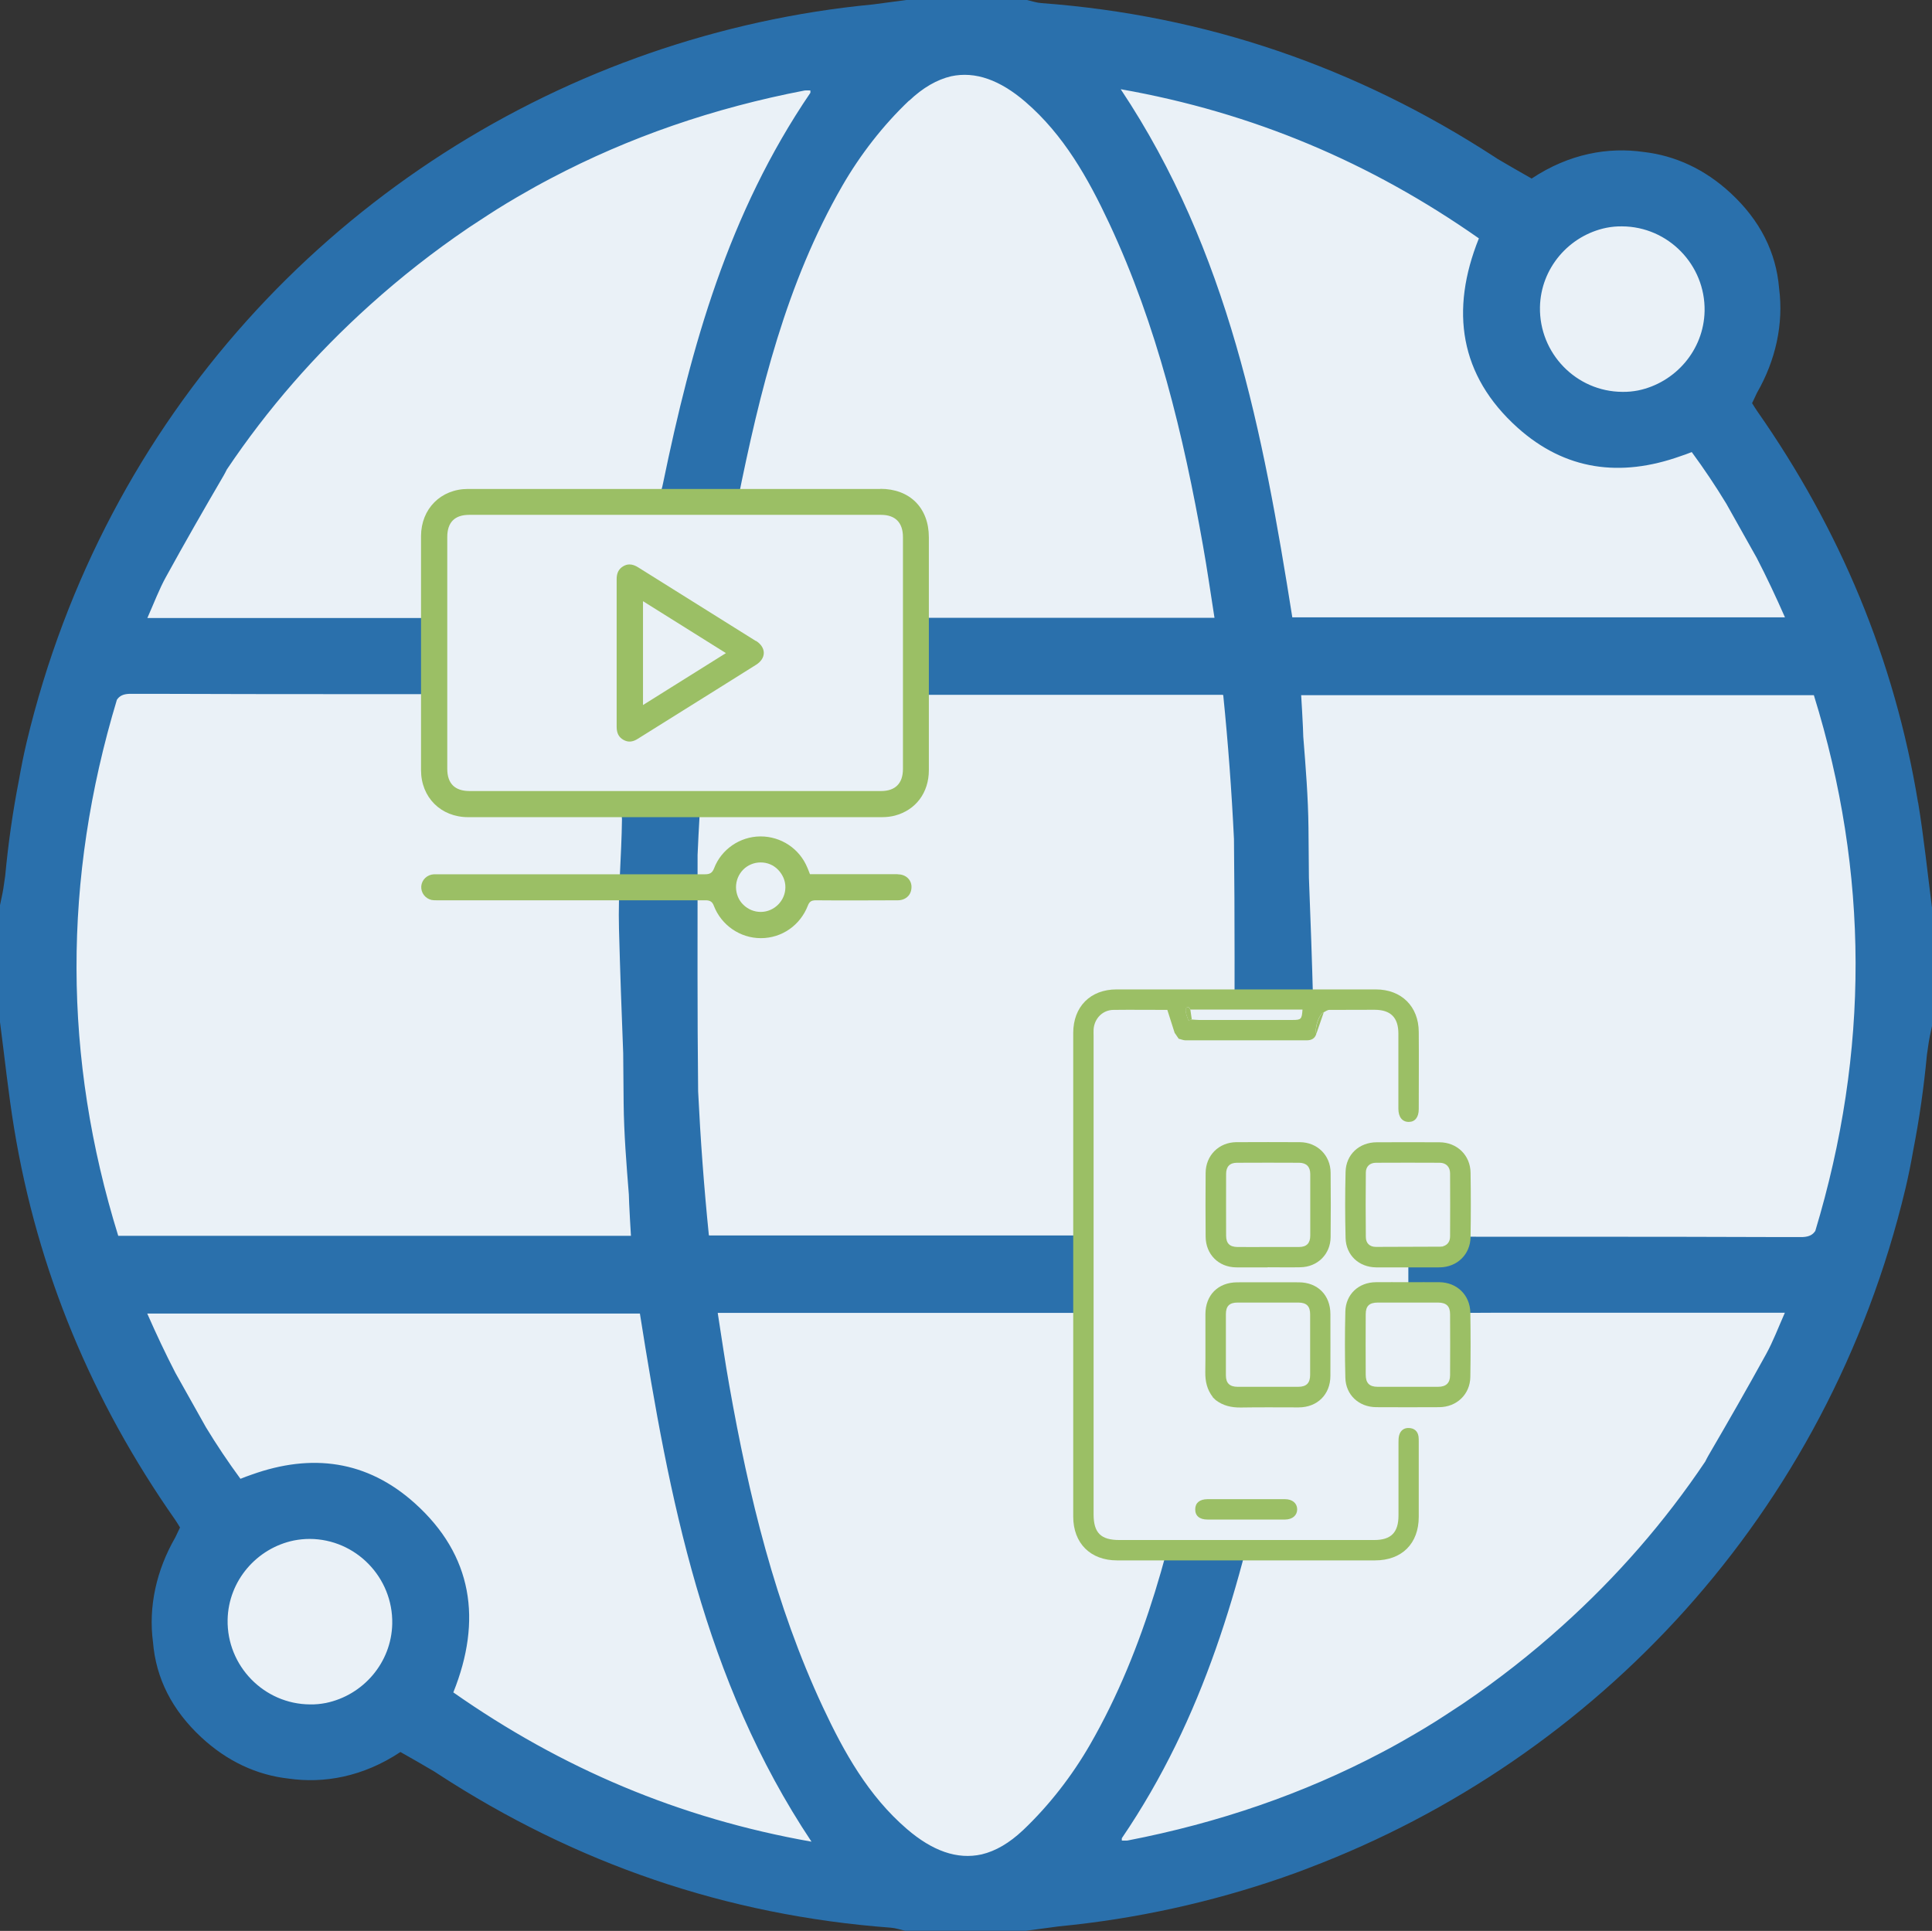
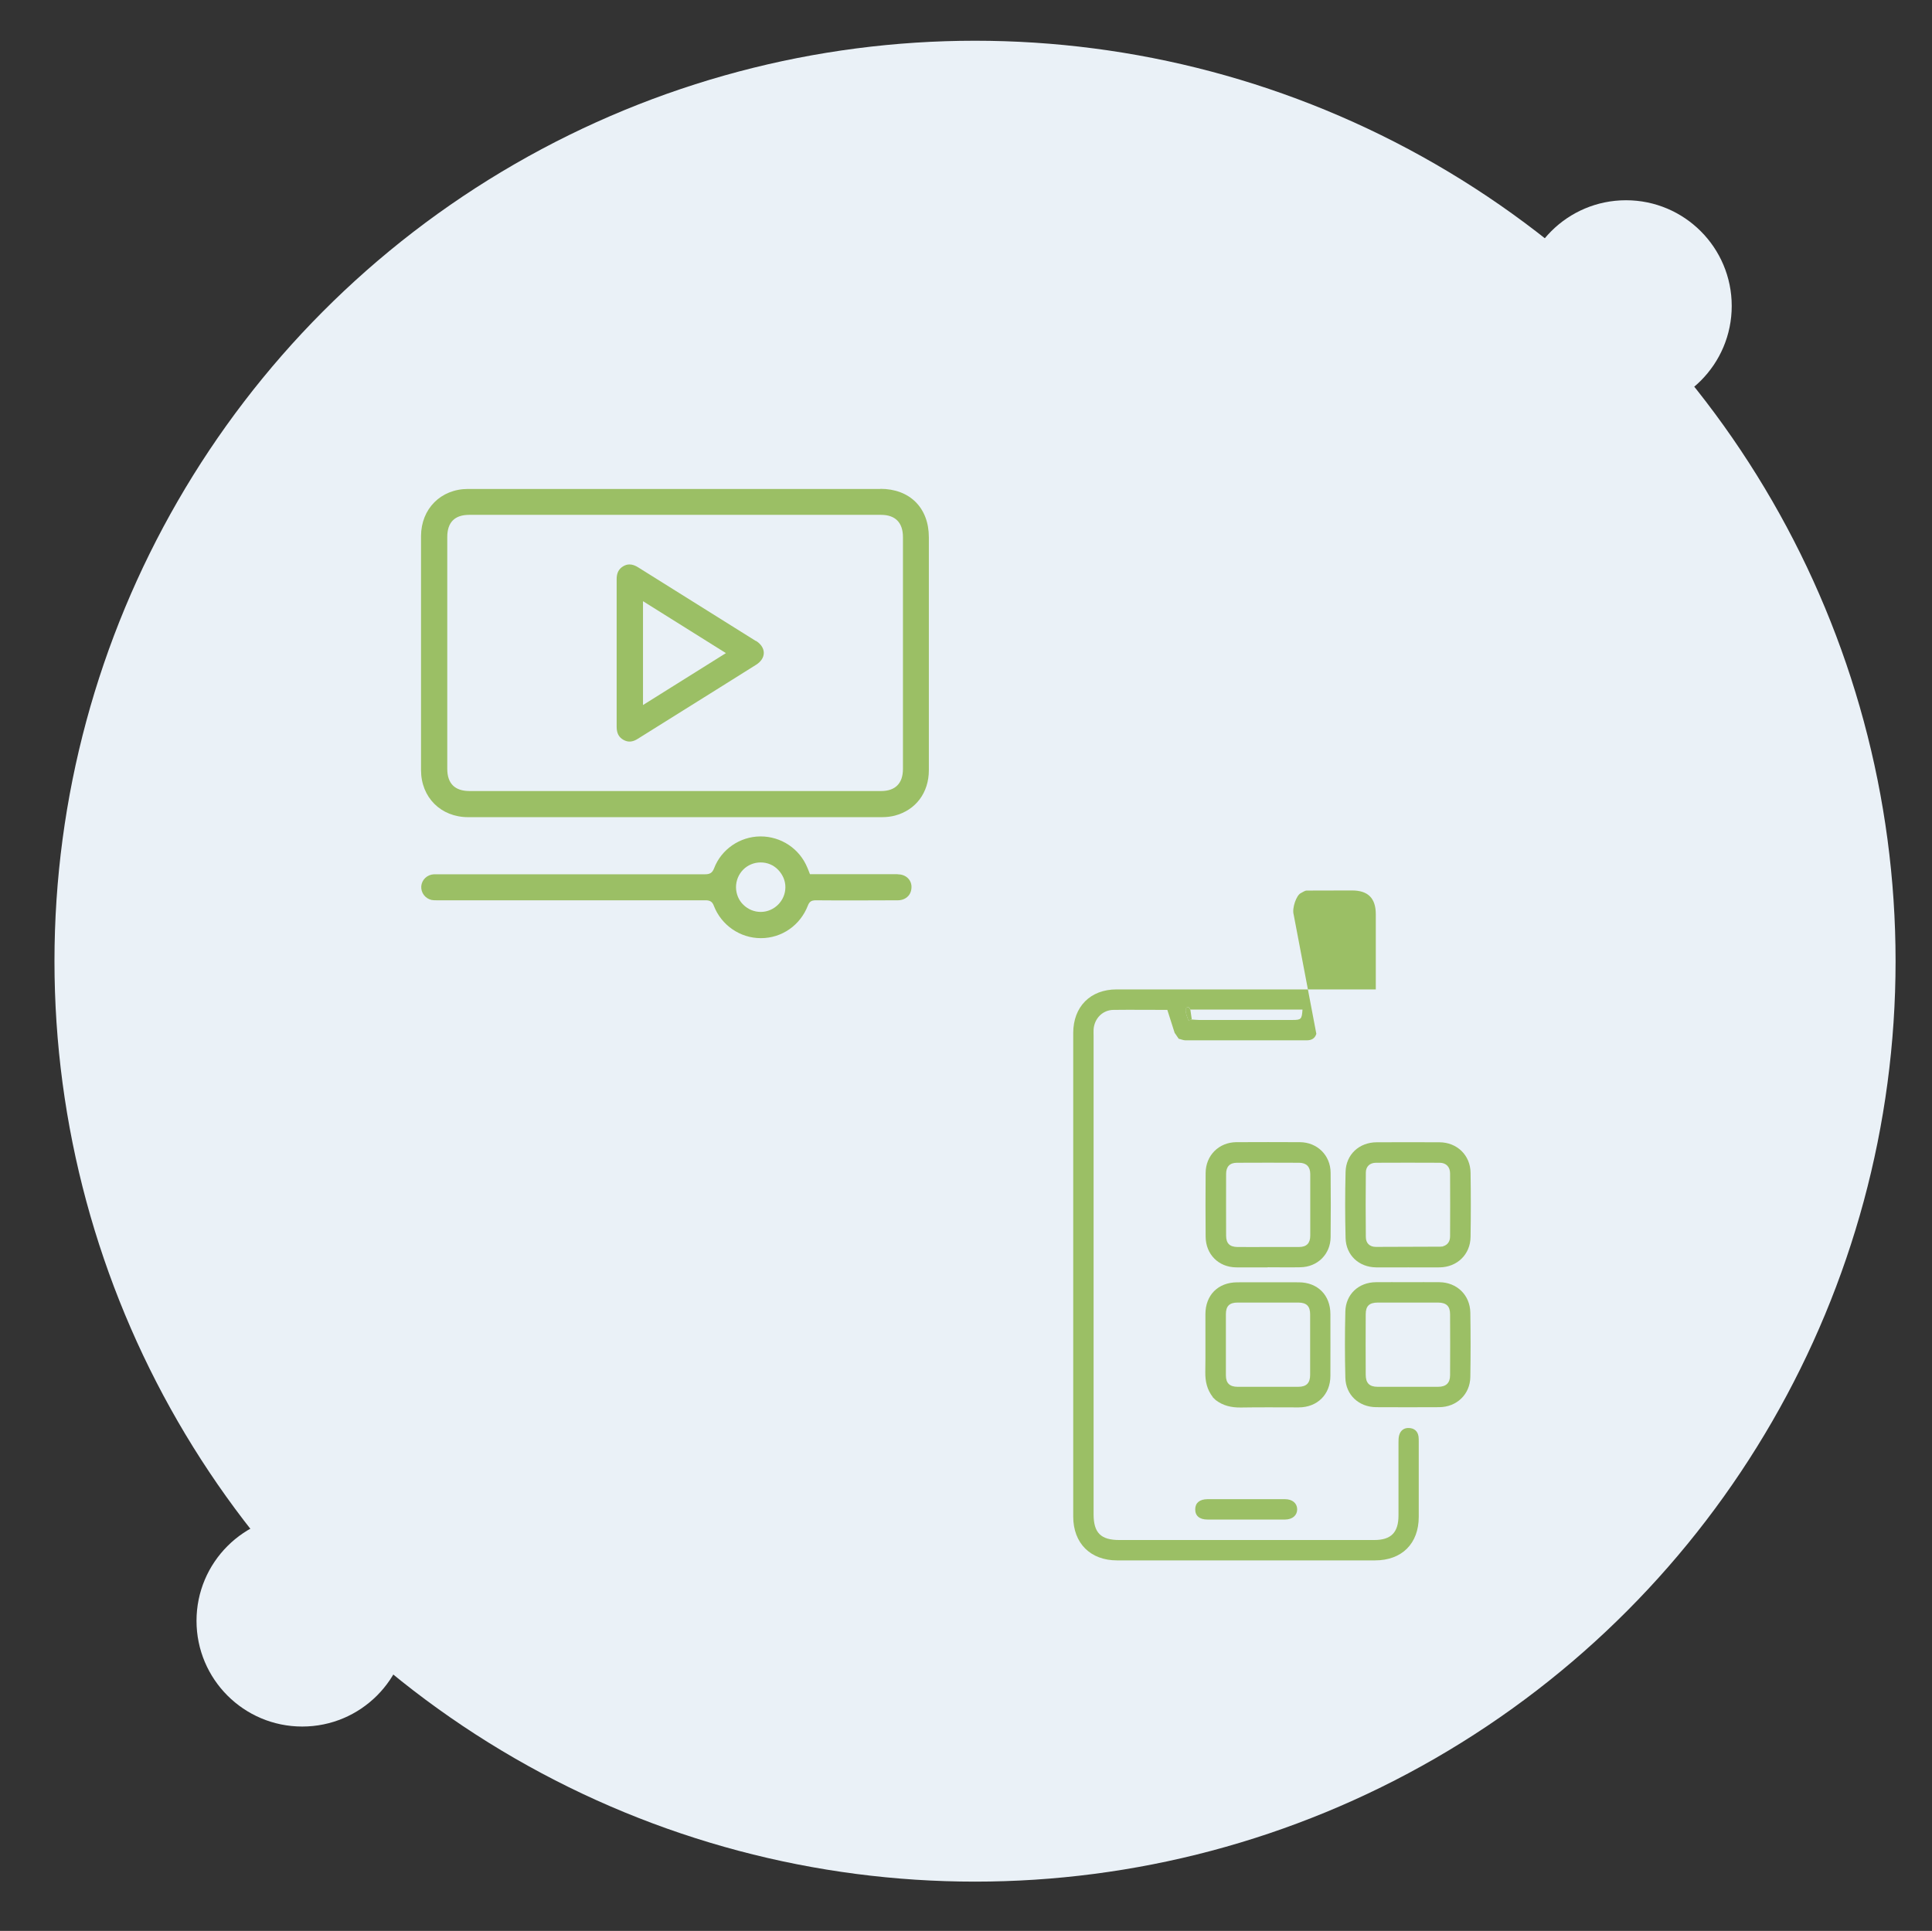
<svg xmlns="http://www.w3.org/2000/svg" id="Ebene_2" viewBox="0 0 174.51 174.43">
  <rect x="0" y="0" width="174.51" height="174.43" fill="#333333" stroke="none" />
  <defs>
    <style>.cls-1{fill:#eaf1f7;}.cls-2{fill:#9bbf65;}.cls-3{fill:#2a70ac;}</style>
  </defs>
  <g id="Ebene_1-2">
    <circle class="cls-1" cx="88.07" cy="86.83" r="83.15" />
    <circle class="cls-1" cx="146.87" cy="27.64" r="9.55" />
    <circle class="cls-1" cx="27.3" cy="146.42" r="9.55" />
-     <path class="cls-3" d="m163.95,111.22c-.21.32-.53.5-1.1.53h-2.98c-10.46-.04-20.91-.02-31.37-.03-.64-.12-.99-.48-1.27-1.3-1.21-3.48-3.43-6.12-6.6-7.78-.5-.29-1.03-.56-1.57-.8-.39-.18-.73-.94-.72-1.43.04-3.29.36-6.59.27-9.87-.1-3.75-.23-7.5-.38-11.25-.01-1.51-.02-3.02-.04-4.53-.03-2.73-.25-5.46-.47-8.22-.01-.28-.02-.55-.03-.83-.04-.94-.1-1.88-.16-2.91h46.31c4.99,16.08,5.02,32.2.12,48.43m-4.43,11.09c-1.69,3.07-3.44,6.13-5.21,9.16-.11.19-.2.37-.29.55-3.66,5.45-7.96,10.39-12.93,14.86-2.81,2.53-5.74,4.82-8.78,6.89-.08.06-.17.11-.25.17-.54.36-1.08.71-1.62,1.06-.27.17-.54.35-.81.52-.6.38-1.21.74-1.82,1.1-.35.2-.7.4-1.04.6-.41.23-.81.46-1.22.68-.26.14-.52.28-.79.42-7.04,3.71-14.67,6.34-22.94,7.94-.14.01-.3,0-.5,0,0-.07,0-.14,0-.21,7.43-10.92,10.76-22.92,13.3-35.23.1-.49.19-.93.5-1.24,0,0,0,0,0,0,.01-.01.03-.03.05-.04.21-.14.48-.24.84-.3,5.62-.99,9.35-4.28,11.4-9.58.18-.47.88-1.05,1.34-1.05,1.97-.01,3.94-.02,5.91-.03h26.55c-.6,1.35-1.06,2.59-1.69,3.73m-67.12,43.01c-1.24,1.17-2.48,1.89-3.74,2.19-2.21.49-4.45-.31-6.76-2.3-3.47-2.99-5.66-6.9-7.57-10.98-4.33-9.26-6.7-19.1-8.47-29.11-.38-2.12-.68-4.24-1.04-6.53h34.17c.14.03.27.07.4.12.57.94,1.08,1.89,1.61,2.8,1.26,2.66,3.32,4.7,5.95,6.24.45.26,1.01,1.03.93,1.44-1.99,9.86-4.37,19.62-9.44,28.42-1.62,2.81-3.69,5.48-6.04,7.71m-51.46-12.45c2.61-6.5,1.76-12.38-3.49-17.09-4.31-3.87-9.3-4.52-14.72-2.58-.34.12-.68.24-1.02.38-1.11-1.51-2.15-3.06-3.12-4.66-.91-1.62-1.82-3.25-2.75-4.9-.9-1.74-1.74-3.53-2.55-5.37h44.5c2.64,16.66,5.76,33.09,15.5,47.71-11.96-2.11-22.59-6.64-32.36-13.49m-11.5.96c-.46.09-.94.14-1.43.13-4.16-.02-7.53-3.48-7.45-7.65.07-3.53,2.64-6.47,5.99-7.16.47-.09.94-.14,1.43-.14,4.16.02,7.53,3.48,7.45,7.66-.07,3.53-2.64,6.47-5.99,7.16M10.57,63.2c.21-.31.53-.5,1.1-.52h2.98c10.46.04,20.91.02,31.37.03.64.12.99.48,1.27,1.3,1.21,3.48,3.43,6.12,6.6,7.78.5.29,1.02.56,1.57.8.39.17.73.94.72,1.43-.04,3.29-.36,6.58-.27,9.87.1,3.75.23,7.5.38,11.25.01,1.51.02,3.02.04,4.54.03,2.73.25,5.46.47,8.22.01.28.02.55.03.83.04.94.1,1.88.16,2.91H10.68c-4.99-16.08-5.02-32.2-.12-48.43m4.43-11.09c1.69-3.08,3.44-6.13,5.21-9.16.11-.19.2-.37.29-.55,3.66-5.45,7.96-10.39,12.93-14.86,2.81-2.53,5.74-4.82,8.78-6.89.08-.06.17-.11.25-.17.54-.36,1.08-.71,1.62-1.06.27-.17.54-.35.81-.52.6-.38,1.21-.74,1.82-1.1.35-.2.7-.4,1.05-.6.4-.23.81-.46,1.22-.68.26-.14.52-.28.79-.42,7.04-3.71,14.67-6.35,22.94-7.94.14-.01.3,0,.5,0,0,.07,0,.14,0,.21-7.43,10.92-10.76,22.93-13.3,35.23-.1.49-.19.93-.5,1.23,0,0,0,0,0,0-.01.02-.03.03-.05.04-.21.14-.48.24-.84.3-5.62.99-9.35,4.28-11.4,9.58-.18.47-.88,1.05-1.34,1.05-1.97.01-3.94.02-5.91.02H13.31c.6-1.35,1.06-2.59,1.69-3.73M82.12,9.1c1.25-1.19,2.52-1.91,3.79-2.21,2.19-.47,4.42.34,6.71,2.31,3.47,2.99,5.66,6.9,7.57,10.97,4.33,9.26,6.7,19.1,8.47,29.11.38,2.12.68,4.25,1.04,6.53h-34.17c-.14-.02-.27-.07-.4-.12-.57-.94-1.09-1.89-1.61-2.8-1.26-2.66-3.32-4.7-5.95-6.24-.45-.27-1.01-1.03-.93-1.44,1.99-9.86,4.37-19.62,9.44-28.42,1.62-2.81,3.69-5.48,6.04-7.71m31.86,98.56c.25,0,.49.03.73.06.04,0,.08.01.13.02.16.02.32.05.48.09,3.34.76,5.8,3.75,5.78,7.35-.02,4.14-3.34,7.44-7.47,7.44-.51,0-1-.05-1.48-.15-3.37-.75-5.9-3.8-5.87-7.39.04-4.16,3.52-7.51,7.69-7.41m-53.45-40.91c-.25,0-.49-.02-.73-.06-.04,0-.08-.01-.13-.02-.16-.02-.32-.05-.48-.09-3.34-.76-5.8-3.75-5.78-7.35.02-4.14,3.34-7.44,7.47-7.44.51,0,1,.06,1.48.15,3.37.75,5.9,3.8,5.87,7.39-.04,4.16-3.52,7.51-7.69,7.41m2.48,10.51c.05-1.18.11-2.36.18-3.54.06-.09.12-.17.22-.24.34-.13.68-.26,1.02-.39,5.08-1.37,8.38-4.66,10.13-9.63.21-.29.5-.56.77-.67h35.1s.03.02.06.02c.44,4.33.76,8.67.97,13.01.08,7.11.05,14.22.05,21.34-.05,1.18-.11,2.36-.18,3.55-.06.09-.12.17-.22.24-.34.13-.68.26-1.03.38-5.08,1.37-8.38,4.66-10.12,9.63-.21.29-.5.56-.77.67h-35.1s-.03-.01-.06-.02c-.44-4.33-.76-8.67-.97-13-.08-7.11-.05-14.23-.05-21.34m70.57-55.71c-2.61,6.5-1.75,12.38,3.49,17.09,4.31,3.87,9.3,4.51,14.72,2.58.34-.11.68-.24,1.02-.37,1.11,1.51,2.15,3.06,3.12,4.66.91,1.62,1.82,3.25,2.75,4.9.9,1.74,1.74,3.53,2.55,5.37h-44.5c-2.64-16.66-5.76-33.09-15.5-47.71,11.96,2.11,22.59,6.63,32.36,13.48m11.5-.96c.46-.09.94-.14,1.43-.13,4.16.02,7.53,3.48,7.45,7.65-.07,3.53-2.64,6.47-5.99,7.17-.47.09-.94.14-1.44.13-4.16-.02-7.52-3.48-7.44-7.66.07-3.53,2.64-6.47,5.99-7.16m28.16,51.92c-2.12-12.91-7.05-24.68-14.55-35.39-.16-.23-.3-.47-.44-.69.15-.3.29-.61.43-.91,1.7-2.95,2.43-6.25,2.01-9.47-.27-3.27-1.73-6.14-4.37-8.59-2.33-2.16-5-3.39-7.86-3.72-3.18-.46-6.72.14-10.12,2.4-1.04-.58-2.06-1.18-3.07-1.77-.1-.06-.19-.13-.29-.19C122.53,6.07,108.91,1.38,94.07.28c-.44-.03-.87-.18-1.31-.28h-10.9c-1,.14-2,.27-3,.4-6.94.66-13.73,2.17-20.23,4.42-.04.01-.08.03-.11.04-.68.24-1.36.48-2.03.74-.07.02-.13.05-.2.07C30.38,15.51,9.45,37.57,2.41,67.03c-.27,1.14-.5,2.29-.7,3.44-.56,2.86-.97,5.75-1.24,8.65-.06.39-.11.77-.17,1.16-.08.5-.2.99-.3,1.49v10.56c.42,3.19.75,6.4,1.27,9.57,2.12,12.92,7.05,24.68,14.55,35.39.16.23.3.47.44.7-.15.3-.29.61-.43.9-1.7,2.95-2.44,6.25-2.01,9.47.27,3.27,1.73,6.14,4.37,8.59,2.33,2.16,5,3.4,7.86,3.72,3.18.46,6.72-.14,10.12-2.4,1.04.58,2.06,1.18,3.07,1.77.1.06.19.13.29.19,12.46,8.12,26.08,12.8,40.92,13.91.44.03.87.18,1.31.28h10.9c1-.14,2-.27,3-.4,6.94-.67,13.73-2.17,20.23-4.42.04-.01.07-.03.11-.04.68-.24,1.36-.48,2.03-.74.07-.03.13-.05.2-.08,25.91-9.84,46.84-31.9,53.88-61.36.27-1.14.5-2.29.7-3.44.56-2.87.97-5.75,1.24-8.65.06-.39.11-.77.17-1.16.08-.5.2-.99.3-1.49v-10.56c-.41-3.19-.74-6.4-1.26-9.57" />
-     <rect class="cls-1" x="39.64" y="45.78" width="43.29" height="27.06" rx="3.63" ry="3.63" />
    <path class="cls-2" d="m81.56,69.46c0,1.31-.69,2-1.98,2h-37.16c-1.34,0-2.02-.68-2.02-2.01v-20.94c0-1.32.67-2,1.98-2h37.2c1.29,0,1.98.7,1.98,2.01v20.94h0Zm-2.03-25.29h-37.25c-2.46,0-4.24,1.79-4.25,4.25v21.15c0,2.46,1.79,4.25,4.25,4.25h37.38c.43,0,.83-.05,1.17-.14,1.89-.5,3.07-2.07,3.07-4.11v-21.03c0-2.66-1.72-4.38-4.38-4.38" />
    <path class="cls-2" d="m68.75,82.38h-.03c-.59,0-1.15-.23-1.57-.64-.43-.41-.66-.98-.67-1.58,0-.61.23-1.17.65-1.6.42-.42.98-.65,1.58-.65h0c.6,0,1.16.23,1.58.67s.66,1,.65,1.59c-.01,1.2-1,2.19-2.19,2.21m12.31-3.41h-7.9l-.12-.31c-.04-.1-.08-.2-.12-.29-.71-1.71-2.37-2.81-4.22-2.81h-.02c-1.85.01-3.53,1.17-4.18,2.88-.17.45-.43.54-.82.54h0c-5.95,0-14.55,0-20.49,0h-3.99c-.62.03-1.1.49-1.15,1.08-.04.59.36,1.11.93,1.24.15.03.31.03.47.03h24.27c.35,0,.61.08.76.5.67,1.74,2.36,2.92,4.24,2.92h.01c1.89,0,3.55-1.16,4.24-2.94.14-.35.3-.47.69-.48,1.68.02,6.01.01,7.43,0,.37,0,.7-.13.93-.37.22-.23.32-.54.31-.89-.03-.64-.55-1.09-1.25-1.09" />
    <path class="cls-2" d="m58.08,63.68v-9.37l7.49,4.69-7.49,4.69h0Zm10.2-5.77l-4.33-2.71c-2.09-1.31-4.19-2.62-6.28-3.93-.29-.19-.56-.28-.81-.28-.19,0-.37.05-.56.16-.41.24-.61.62-.6,1.2,0,1.61,0,3.21,0,4.82v8.48c0,.58.19.95.62,1.19.41.23.83.2,1.29-.1l4.11-2.57c2.19-1.37,4.39-2.74,6.58-4.12.44-.28.69-.66.69-1.07s-.26-.81-.71-1.09" />
    <rect class="cls-1" x="98.07" y="90.29" width="29.14" height="50.09" rx="3.1" ry="3.1" />
    <rect class="cls-1" x="122.42" y="104.29" width="9.49" height="9.05" rx=".75" ry=".75" />
    <rect class="cls-1" x="122.42" y="116.86" width="9.49" height="9.05" rx=".75" ry=".75" />
-     <path class="cls-2" d="m107.52,91.2c-.17-.4-.41-.19-.42.03-.01.31.14.64.25.94,0,0,.2-.05.31-.07.21.01.42.04.63.04h8.45c.79,0,.85-.06.91-.94h-10.12Zm11.38,2.19c-.13.44-.46.59-.87.59h-10.95c-.2,0-.4-.1-.61-.14-.12-.18-.24-.36-.37-.54-.22-.69-.44-1.38-.66-2.07-1.65,0-3.27-.02-4.87,0-.97.01-1.72.77-1.79,1.76-.01.19,0,.38,0,.58v43.22c0,1.68.65,2.33,2.33,2.33h23.02c1.52,0,2.19-.68,2.19-2.22v-6.56c0-.23,0-.47.06-.68.12-.44.44-.68.89-.66.47.02.79.28.86.77.02.15.02.31.02.46,0,2.27,0,4.53,0,6.79,0,2.43-1.53,3.94-3.95,3.94h-23.3c-2.41,0-3.96-1.55-3.96-3.96v-43.68c0-2.38,1.55-3.94,3.91-3.94h23.42c2.31,0,3.87,1.53,3.88,3.84.02,2.32,0,4.64,0,6.97,0,.74-.34,1.16-.9,1.16-.58,0-.94-.43-.94-1.19v-6.79c0-1.45-.7-2.15-2.15-2.15-1.36,0-2.72,0-4.09.01-.17,0-.34.14-.51.22-.42.17-.83,1.37-.67,1.94" />
+     <path class="cls-2" d="m107.52,91.2c-.17-.4-.41-.19-.42.03-.01.31.14.64.25.94,0,0,.2-.05.31-.07.21.01.42.04.63.04h8.45c.79,0,.85-.06.91-.94h-10.12Zm11.38,2.19c-.13.44-.46.59-.87.59h-10.95c-.2,0-.4-.1-.61-.14-.12-.18-.24-.36-.37-.54-.22-.69-.44-1.38-.66-2.07-1.65,0-3.27-.02-4.87,0-.97.01-1.72.77-1.79,1.76-.01.19,0,.38,0,.58v43.22c0,1.68.65,2.33,2.33,2.33h23.02c1.52,0,2.19-.68,2.19-2.22v-6.56c0-.23,0-.47.06-.68.12-.44.44-.68.89-.66.47.02.79.28.86.77.02.15.02.31.02.46,0,2.27,0,4.53,0,6.79,0,2.43-1.53,3.94-3.95,3.94h-23.3c-2.41,0-3.96-1.55-3.96-3.96v-43.68c0-2.38,1.55-3.94,3.91-3.94h23.42v-6.79c0-1.45-.7-2.15-2.15-2.15-1.36,0-2.72,0-4.09.01-.17,0-.34.14-.51.22-.42.17-.83,1.37-.67,1.94" />
    <path class="cls-2" d="m114.48,117.67h-2.7c-.73,0-1.05.32-1.05,1.05,0,1.84,0,3.68,0,5.52,0,.71.34,1.04,1.07,1.04,1.82,0,3.64,0,5.46,0,.75,0,1.08-.34,1.08-1.09,0-1.82,0-3.64,0-5.46,0-.73-.32-1.05-1.04-1.06-.94,0-1.88,0-2.82,0m-4.93,8.54c-.52-.67-.69-1.41-.68-2.25.03-1.74,0-3.49.01-5.23,0-1.74,1.14-2.88,2.87-2.89,1.86,0,3.72-.01,5.58,0,1.69.01,2.84,1.16,2.84,2.87,0,1.86.01,3.72,0,5.58,0,1.68-1.18,2.85-2.87,2.85-1.74,0-3.49-.02-5.23.01-.84.01-1.59-.16-2.26-.67-.09-.09-.18-.17-.27-.26" />
    <path class="cls-2" d="m130.33,112.59c.46-.13.65-.47.65-.91.01-1.9.01-3.8,0-5.69,0-.58-.37-.95-.94-.95-1.92-.01-3.84-.01-5.75,0-.56,0-.92.34-.92.89-.02,1.94-.02,3.87,0,5.81,0,.57.35.9.91.9,1.94,0,3.87-.01,5.81-.02.08,0,.17-.02.25-.02m-3.18,1.89c-.96,0-1.92.01-2.87,0-1.55-.02-2.71-1.1-2.75-2.65-.05-1.99-.05-3.99,0-5.98.04-1.57,1.23-2.66,2.8-2.67,1.89-.01,3.79-.01,5.69,0,1.58.01,2.78,1.17,2.8,2.75.03,1.94.03,3.87,0,5.8-.02,1.58-1.21,2.73-2.79,2.75-.96.01-1.92,0-2.87,0" />
    <path class="cls-2" d="m127.16,117.67h-2.7c-.77,0-1.1.3-1.1,1.06-.01,1.82-.01,3.64,0,5.46,0,.76.34,1.09,1.08,1.09h5.46c.71,0,1.08-.34,1.08-1.04.01-1.84.01-3.68,0-5.52,0-.73-.34-1.04-1.07-1.05-.92,0-1.84,0-2.76,0m0-1.84c.96,0,1.92-.01,2.87,0,1.58.02,2.76,1.16,2.79,2.75.03,1.94.03,3.87,0,5.8-.02,1.58-1.23,2.73-2.81,2.74-1.89.01-3.79.01-5.69,0-1.57-.01-2.76-1.11-2.79-2.67-.05-1.99-.05-3.99,0-5.98.04-1.55,1.2-2.63,2.76-2.64.96-.01,1.92,0,2.87,0" />
    <path class="cls-2" d="m114.51,112.65c.94,0,1.88,0,2.82,0,.69,0,1.02-.34,1.02-1.03,0-1.86,0-3.72,0-5.57,0-.65-.35-1-.99-1.01-1.88-.01-3.76-.01-5.63,0-.65,0-.98.35-.98,1.01-.01,1.86,0,3.72,0,5.57,0,.7.32,1.02,1.02,1.03.92.01,1.84,0,2.76,0m0,1.84c-.96,0-1.92.01-2.88,0-1.59-.02-2.74-1.18-2.75-2.78-.01-1.92-.02-3.83,0-5.75.01-1.58,1.19-2.76,2.76-2.78,1.92-.01,3.83-.01,5.75,0,1.58.01,2.77,1.19,2.78,2.76.02,1.94.02,3.87,0,5.81-.01,1.55-1.18,2.71-2.74,2.73-.98.02-1.95,0-2.93,0" />
    <path class="cls-2" d="m112.52,137.27h-3.45c-.73,0-1.12-.34-1.11-.94.01-.57.4-.89,1.1-.9h7.01c.67,0,1.09.37,1.1.91,0,.55-.42.92-1.08.93-1.19,0-2.37,0-3.56,0" />
-     <path class="cls-2" d="m118.9,93.39c-.16-.57.26-1.77.67-1.94-.23.65-.45,1.29-.67,1.94" />
    <path class="cls-2" d="m107.52,91.2c.04.3.09.6.13.9-.11.02-.31.08-.31.07-.1-.31-.26-.63-.25-.94,0-.22.25-.43.42-.03" />
  </g>
</svg>